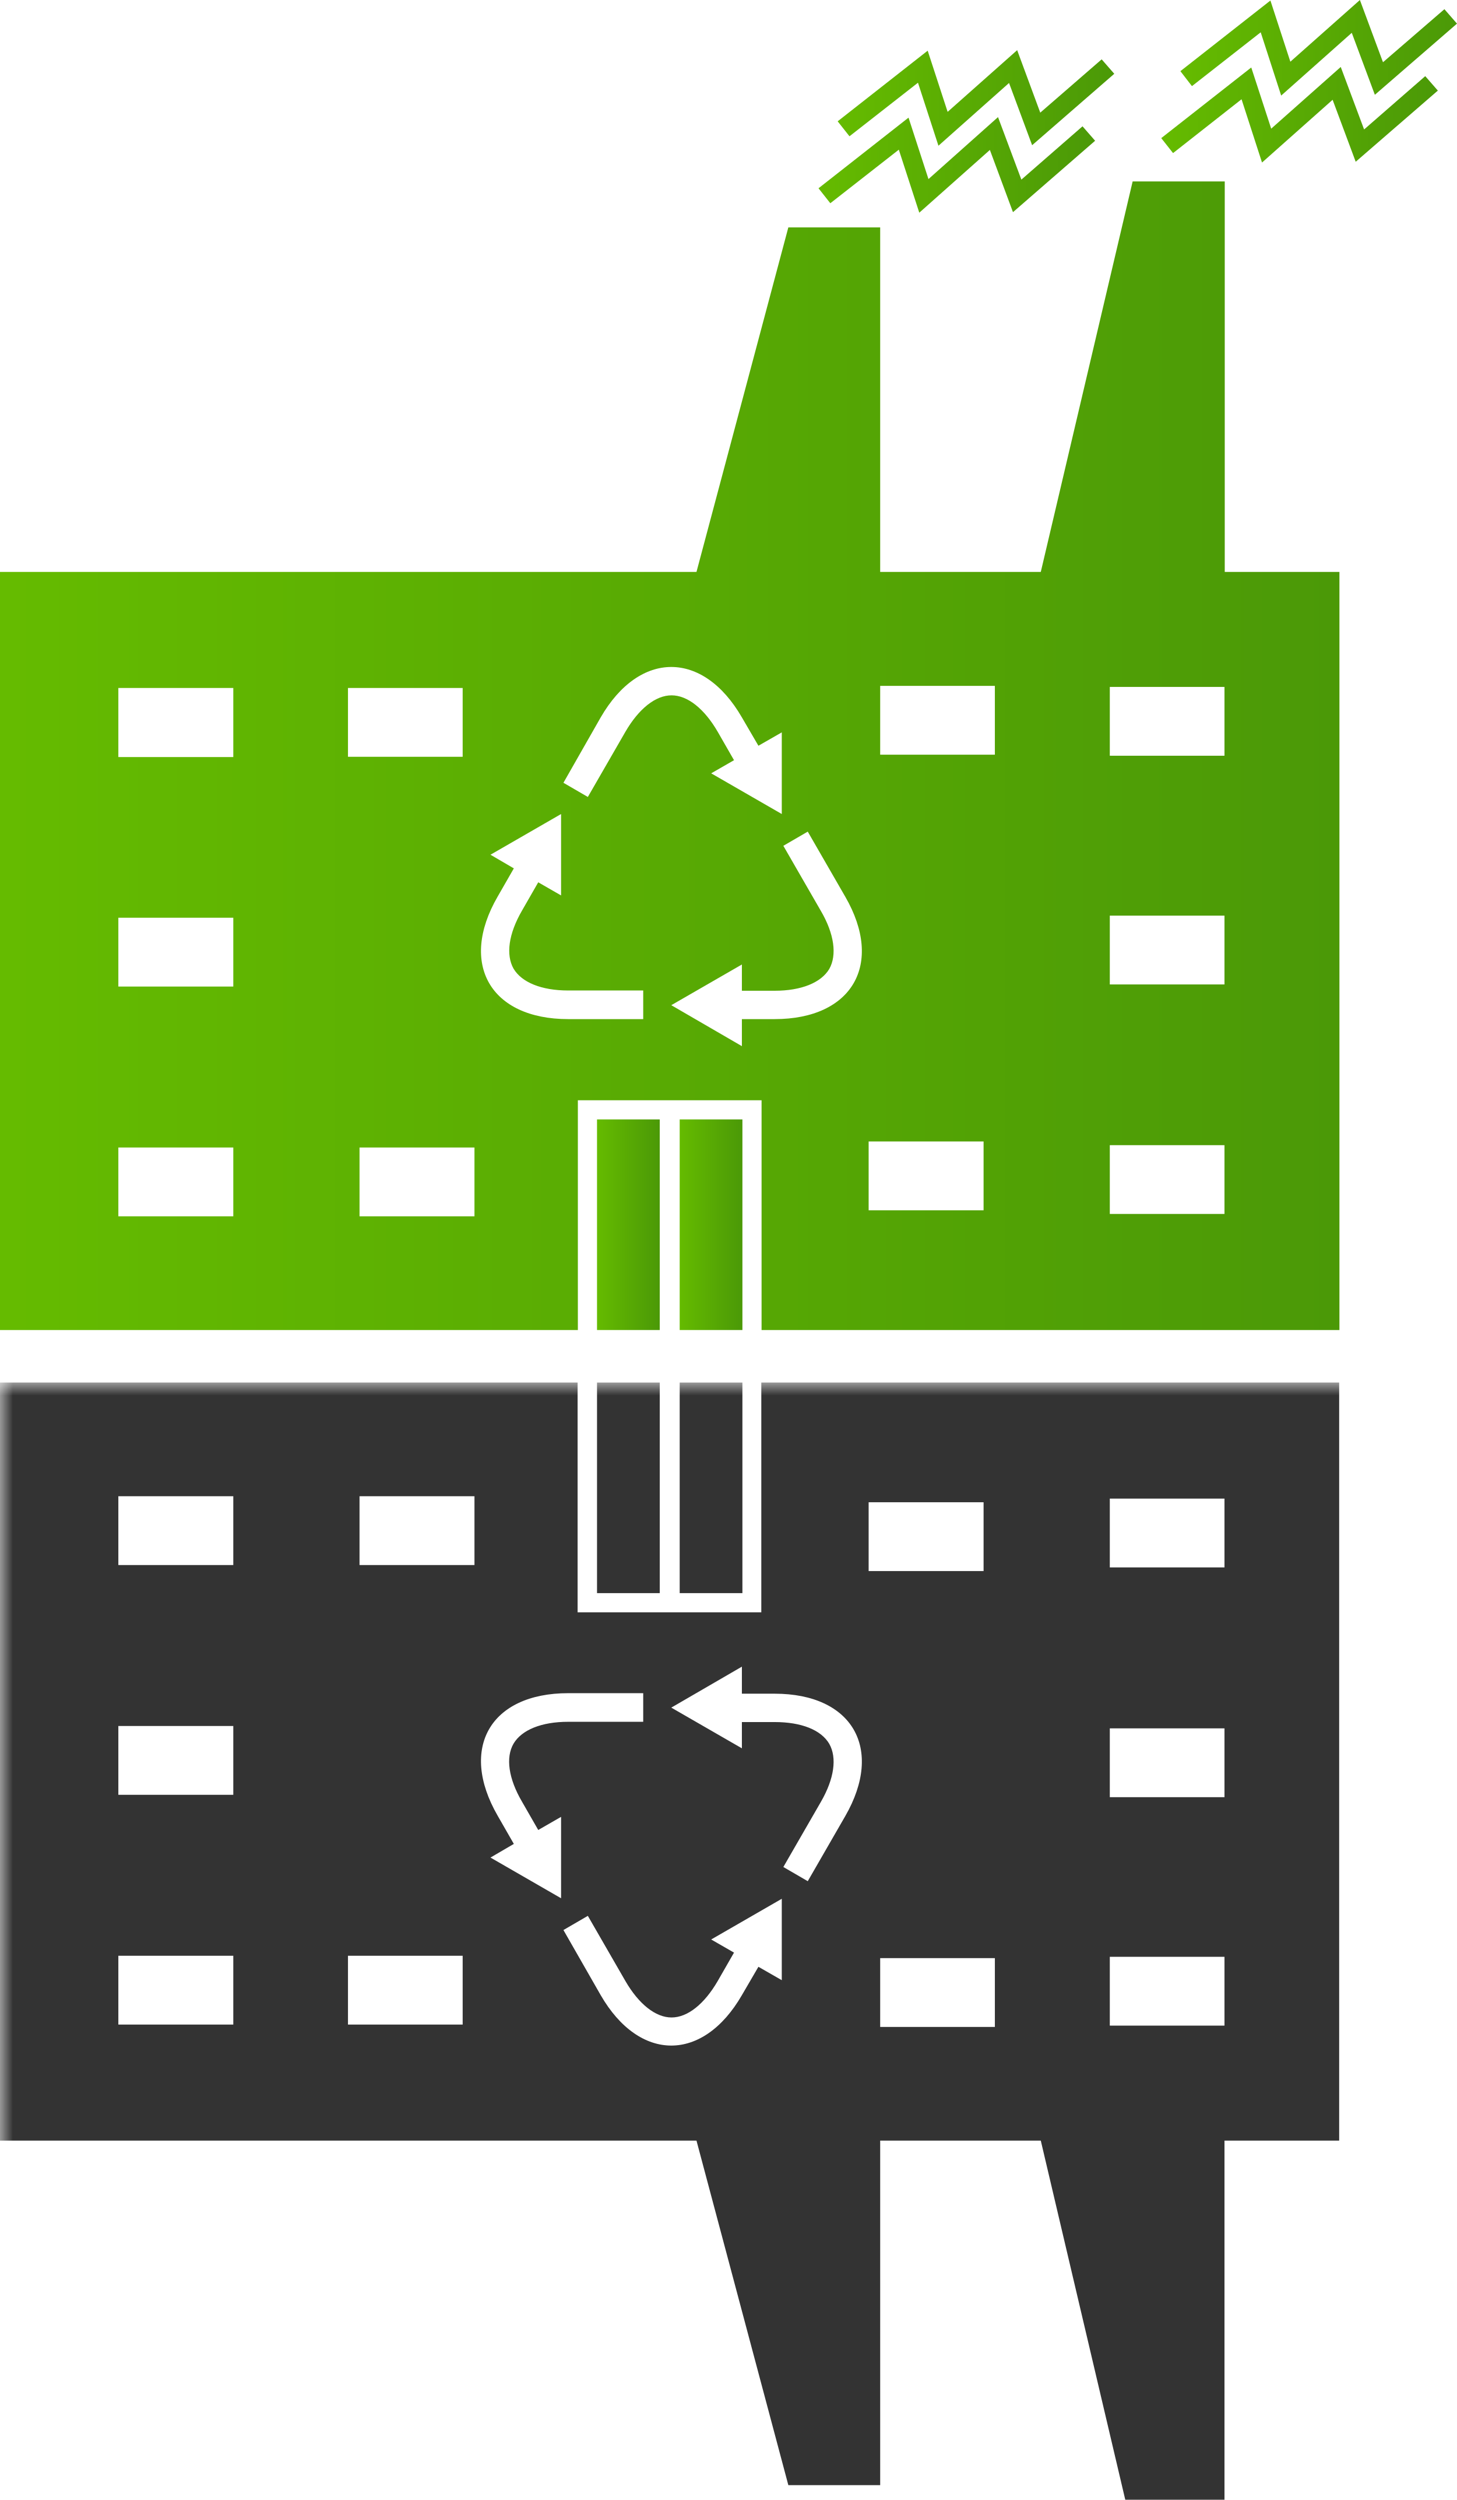
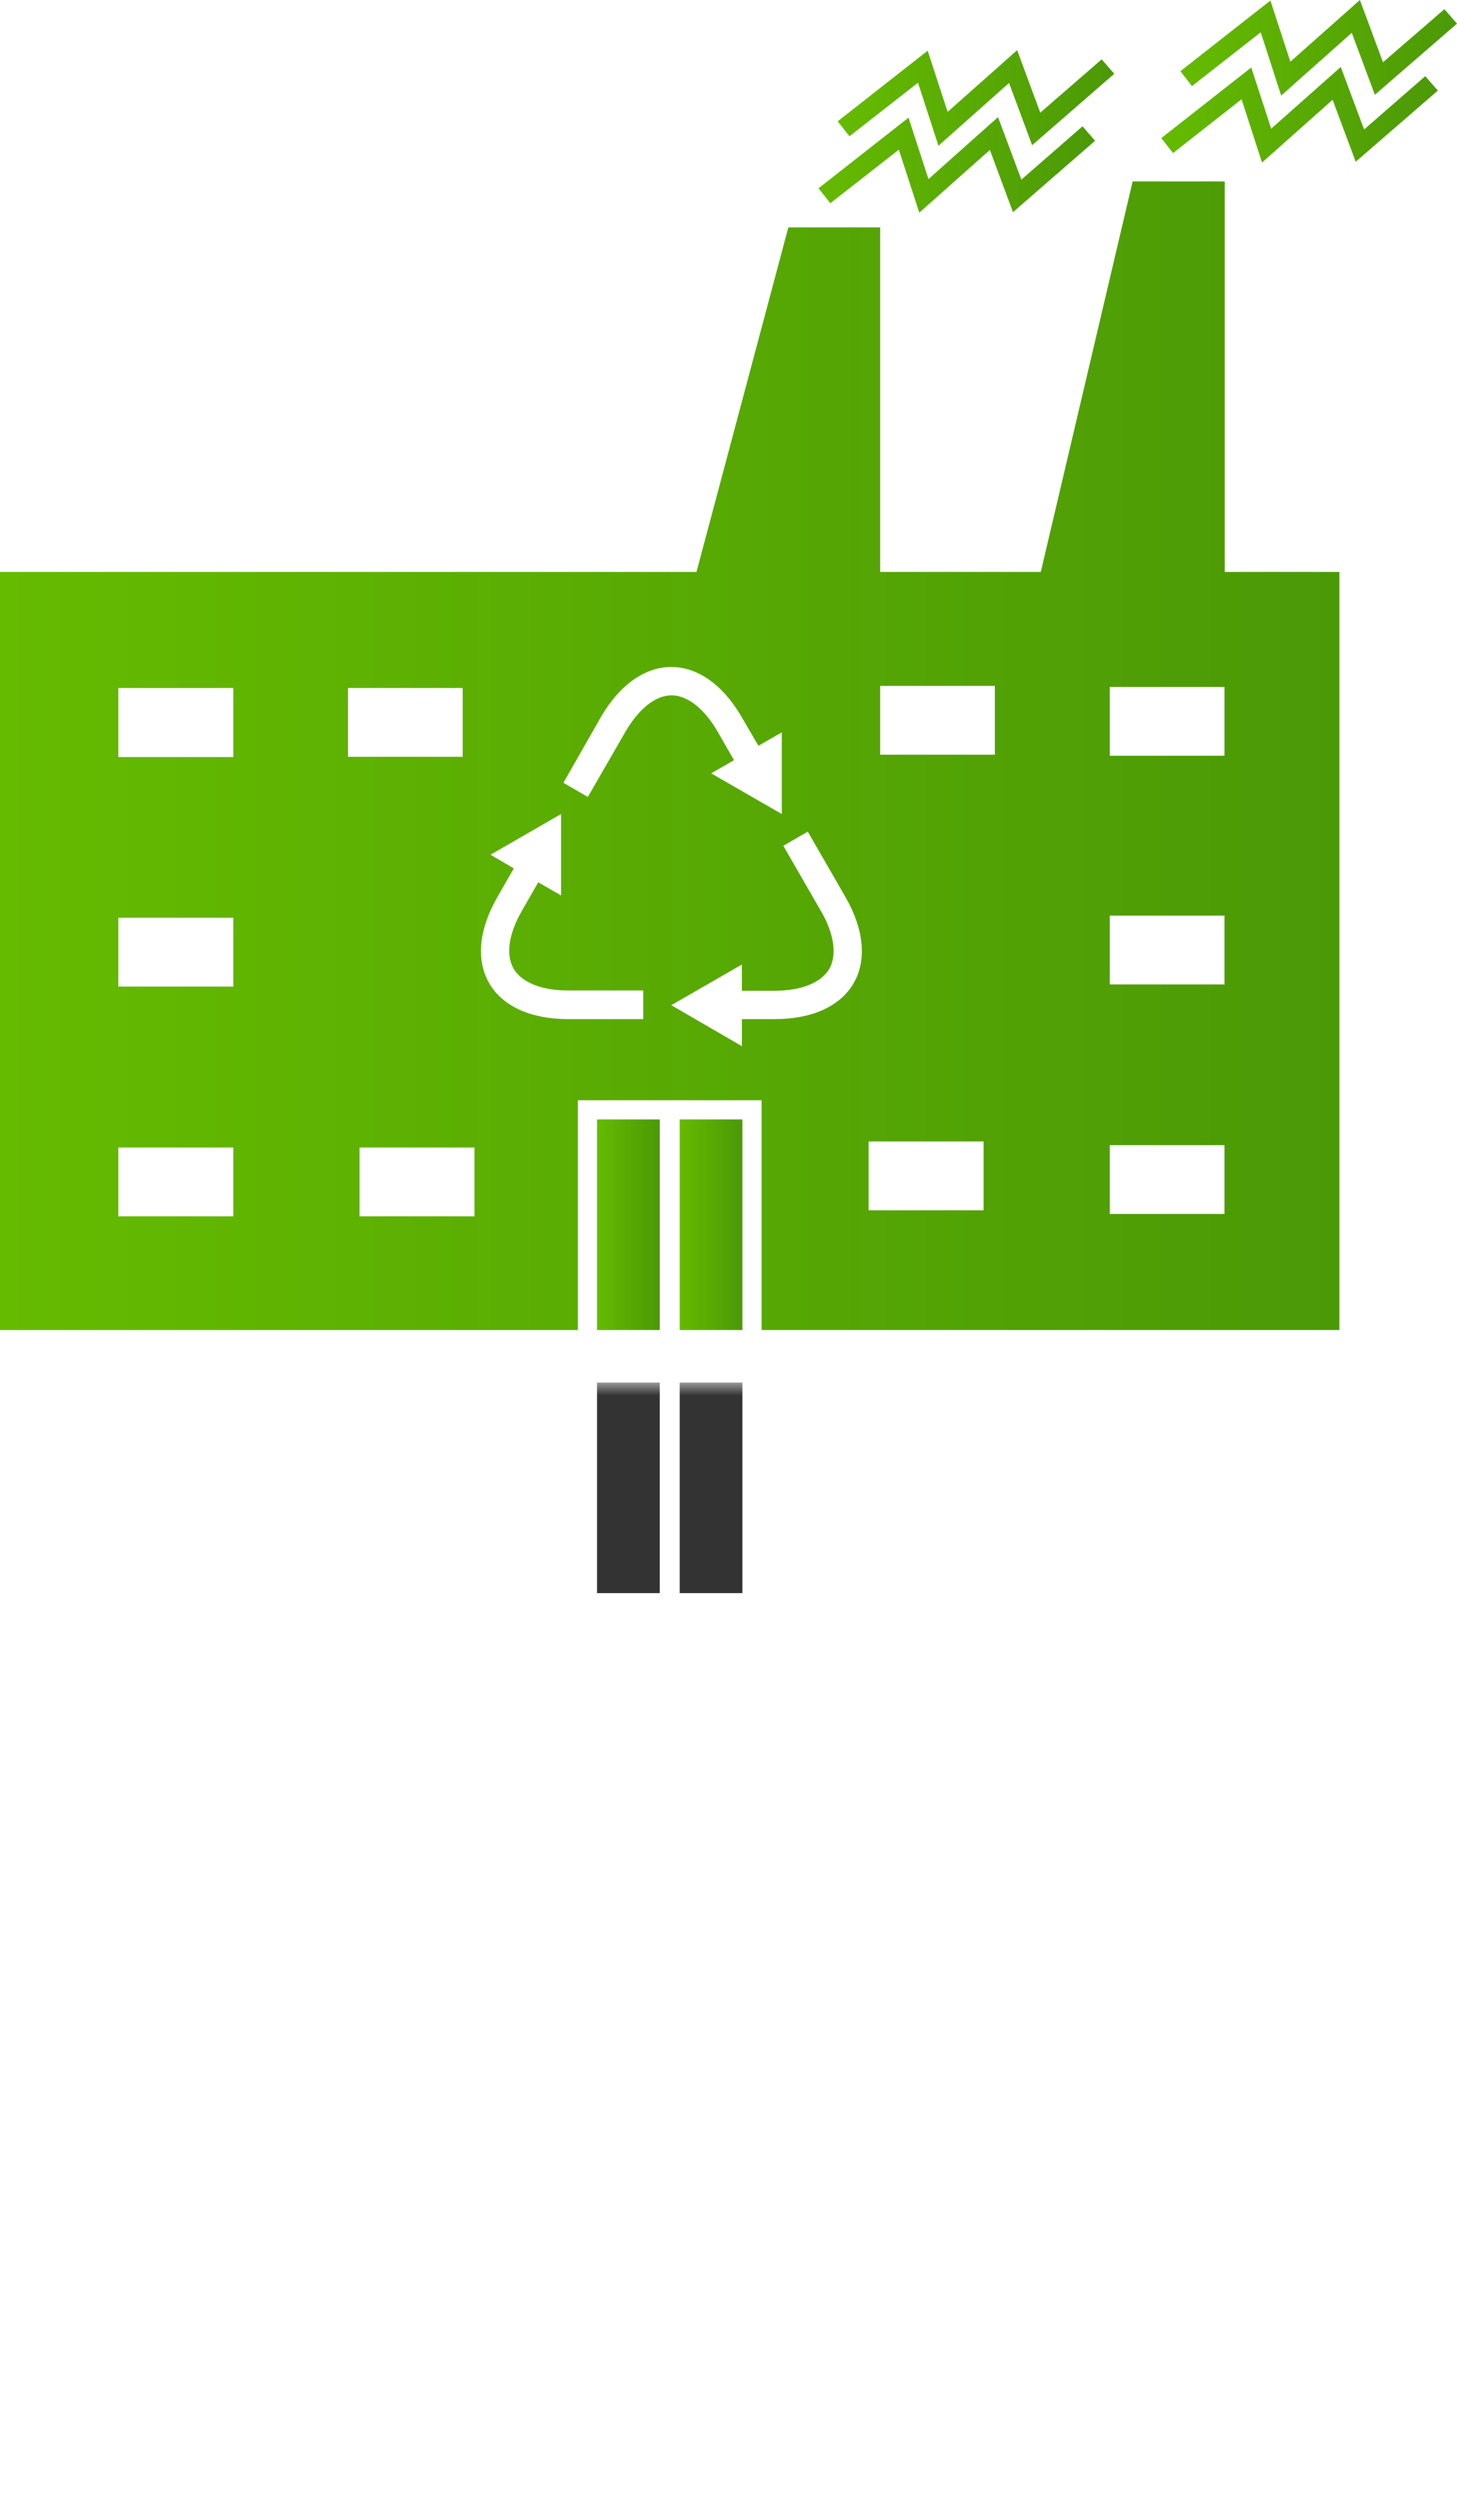
<svg xmlns="http://www.w3.org/2000/svg" version="1.1" id="Shapes" x="0px" y="0px" viewBox="0 0 55.52 95.2" style="enable-background:new 0 0 55.52 95.2;" xml:space="preserve">
  <style type="text/css">
	.st0{fill:url(#SVGID_1_);}
	.st1{fill:url(#SVGID_2_);}
	.st2{fill:url(#SVGID_3_);}
	.st3{fill:url(#SVGID_4_);}
	.st4{fill:url(#SVGID_5_);}
	.st5{fill:url(#SVGID_6_);}
	.st6{fill:url(#SVGID_7_);}
	.st7{filter:url(#Adobe_OpacityMaskFilter);}
	.st8{fill:url(#SVGID_9_);}
	.st9{mask:url(#SVGID_8_);}
	.st10{fill:#333333;}
</style>
  <g>
    <linearGradient id="SVGID_1_" gradientUnits="userSpaceOnUse" x1="0" y1="28.782" x2="51.031" y2="28.782">
      <stop offset="0" style="stop-color:#65BB00" />
      <stop offset="1" style="stop-color:#4B9907" />
    </linearGradient>
-     <path class="st0" d="M46.66,6.91h-3.5l-3.5,14.87h-6.12V8.66h-3.5l-3.5,13.12H0v28.87h22.02V41.9h7v8.75h22.02V21.78h-4.37V6.91z    M22.89,27.32c1.48-2.56,3.9-2.56,5.38,0l0.63,1.08l0.89-0.51V31l-2.69-1.55l0.87-0.5l-0.62-1.08c-0.51-0.88-1.15-1.39-1.76-1.39   c-0.61,0-1.25,0.51-1.76,1.39l-1.43,2.48l-0.93-0.54L22.89,27.32z M8.89,46.32H4.51V43.7h4.38V46.32z M8.89,37.57H4.51v-2.62h4.38   V37.57z M8.89,28.83H4.51V26.2h4.38V28.83z M13.26,26.2h4.37v2.62h-4.37V26.2z M18.07,46.32H13.7V43.7h4.38V46.32z M24.51,38.81   h-2.86c-2.96,0-4.17-2.1-2.69-4.66l0.62-1.08l-0.89-0.52L21.38,31v3.1l-0.87-0.5l-0.62,1.08c-0.51,0.88-0.62,1.68-0.32,2.21   c0.31,0.52,1.06,0.83,2.08,0.83h2.86V38.81z M29.52,38.81h-1.25v1.03l-2.69-1.56l2.69-1.55v1h1.25c1.02,0,1.77-0.31,2.08-0.83   c0.3-0.53,0.19-1.34-0.32-2.21l-1.43-2.48l0.93-0.54l1.43,2.48C33.69,36.71,32.48,38.81,29.52,38.81z M37.47,46.09H33.1v-2.62h4.38   V46.09z M37.91,28.74h-4.37v-2.62h4.37V28.74z M46.66,46.23h-4.37v-2.62h4.37V46.23z M46.66,37.49h-4.37v-2.62h4.37V37.49z    M46.66,28.78h-4.37v-2.62h4.37V28.78z" />
+     <path class="st0" d="M46.66,6.91h-3.5l-3.5,14.87h-6.12V8.66h-3.5l-3.5,13.12H0v28.87h22.02V41.9h7v8.75h22.02V21.78h-4.37V6.91z    M22.89,27.32c1.48-2.56,3.9-2.56,5.38,0l0.63,1.08l0.89-0.51V31l-2.69-1.55l0.87-0.5l-0.62-1.08c-0.51-0.88-1.15-1.39-1.76-1.39   c-0.61,0-1.25,0.51-1.76,1.39l-1.43,2.48l-0.93-0.54L22.89,27.32z M8.89,46.32H4.51V43.7h4.38V46.32z M8.89,37.57H4.51v-2.62h4.38   z M8.89,28.83H4.51V26.2h4.38V28.83z M13.26,26.2h4.37v2.62h-4.37V26.2z M18.07,46.32H13.7V43.7h4.38V46.32z M24.51,38.81   h-2.86c-2.96,0-4.17-2.1-2.69-4.66l0.62-1.08l-0.89-0.52L21.38,31v3.1l-0.87-0.5l-0.62,1.08c-0.51,0.88-0.62,1.68-0.32,2.21   c0.31,0.52,1.06,0.83,2.08,0.83h2.86V38.81z M29.52,38.81h-1.25v1.03l-2.69-1.56l2.69-1.55v1h1.25c1.02,0,1.77-0.31,2.08-0.83   c0.3-0.53,0.19-1.34-0.32-2.21l-1.43-2.48l0.93-0.54l1.43,2.48C33.69,36.71,32.48,38.81,29.52,38.81z M37.47,46.09H33.1v-2.62h4.38   V46.09z M37.91,28.74h-4.37v-2.62h4.37V28.74z M46.66,46.23h-4.37v-2.62h4.37V46.23z M46.66,37.49h-4.37v-2.62h4.37V37.49z    M46.66,28.78h-4.37v-2.62h4.37V28.78z" />
    <linearGradient id="SVGID_2_" gradientUnits="userSpaceOnUse" x1="25.896" y1="46.642" x2="28.285" y2="46.642">
      <stop offset="0" style="stop-color:#65BB00" />
      <stop offset="1" style="stop-color:#4B9907" />
    </linearGradient>
    <rect x="25.9" y="42.63" class="st1" width="2.39" height="8.02" />
    <linearGradient id="SVGID_3_" gradientUnits="userSpaceOnUse" x1="22.745" y1="46.642" x2="25.137" y2="46.642">
      <stop offset="0" style="stop-color:#65BB00" />
      <stop offset="1" style="stop-color:#4B9907" />
    </linearGradient>
    <rect x="22.75" y="42.63" class="st2" width="2.39" height="8.02" />
    <linearGradient id="SVGID_4_" gradientUnits="userSpaceOnUse" x1="44.246" y1="4.371" x2="54.79" y2="4.371">
      <stop offset="0" style="stop-color:#65BB00" />
      <stop offset="1" style="stop-color:#4B9907" />
    </linearGradient>
    <polygon class="st3" points="51.98,4.93 51.09,2.55 48.44,4.9 47.68,2.57 44.25,5.26 44.7,5.83 47.31,3.78 48.09,6.19 50.78,3.8    51.66,6.16 54.79,3.45 54.31,2.9  " />
    <linearGradient id="SVGID_5_" gradientUnits="userSpaceOnUse" x1="44.976" y1="1.818" x2="55.519" y2="1.818">
      <stop offset="0" style="stop-color:#65BB00" />
      <stop offset="1" style="stop-color:#4B9907" />
    </linearGradient>
    <polygon class="st4" points="48.04,1.23 48.82,3.64 51.51,1.25 52.39,3.61 55.52,0.9 55.04,0.35 52.7,2.37 51.82,0 49.17,2.35    48.41,0.02 44.98,2.71 45.42,3.28  " />
    <linearGradient id="SVGID_6_" gradientUnits="userSpaceOnUse" x1="31.186" y1="6.283" x2="41.73" y2="6.283">
      <stop offset="0" style="stop-color:#65BB00" />
      <stop offset="1" style="stop-color:#4B9907" />
    </linearGradient>
    <polygon class="st5" points="34.25,5.7 35.03,8.1 37.72,5.71 38.6,8.08 41.73,5.36 41.25,4.81 38.92,6.84 38.03,4.46 35.38,6.82    34.62,4.48 31.19,7.17 31.64,7.74  " />
    <linearGradient id="SVGID_7_" gradientUnits="userSpaceOnUse" x1="31.915" y1="3.732" x2="42.46" y2="3.732">
      <stop offset="0" style="stop-color:#65BB00" />
      <stop offset="1" style="stop-color:#4B9907" />
    </linearGradient>
    <polygon class="st6" points="34.98,3.15 35.76,5.55 38.45,3.16 39.33,5.53 42.46,2.81 41.98,2.26 39.64,4.29 38.76,1.91    36.11,4.26 35.35,1.93 31.92,4.62 32.37,5.19  " />
  </g>
  <defs>
    <filter id="Adobe_OpacityMaskFilter" filterUnits="userSpaceOnUse" x="0" y="52.65" width="55.52" height="50.65">
      <feColorMatrix type="matrix" values="1 0 0 0 0  0 1 0 0 0  0 0 1 0 0  0 0 0 1 0" />
    </filter>
  </defs>
  <mask maskUnits="userSpaceOnUse" x="0" y="52.65" width="55.52" height="50.65" id="SVGID_8_">
    <g class="st7">
      <linearGradient id="SVGID_9_" gradientUnits="userSpaceOnUse" x1="27.759" y1="52.651" x2="27.759" y2="107.354">
        <stop offset="0" style="stop-color:#333333" />
        <stop offset="0.087" style="stop-color:#1F1F1F" />
        <stop offset="0.199" style="stop-color:#0E0E0E" />
        <stop offset="0.318" style="stop-color:#030303" />
        <stop offset="0.457" style="stop-color:#000000" />
      </linearGradient>
      <rect x="-3.63" y="52.65" class="st8" width="62.78" height="54.7" />
    </g>
  </mask>
  <g class="st9">
-     <path class="st10" d="M46.66,81.52h4.37V52.65H29.01v8.75h-7v-8.75H0v28.87h26.54l3.5,13.12h3.5V81.52h6.12l3.5,14.87h3.5V81.52z    M21.47,73.5l0.93-0.54l1.43,2.48c0.51,0.88,1.15,1.39,1.76,1.39c0.61,0,1.25-0.51,1.76-1.39l0.62-1.08l-0.87-0.5l2.69-1.55v3.1   L28.9,74.9l-0.63,1.08c-1.48,2.56-3.9,2.56-5.38,0L21.47,73.5z M8.89,59.6H4.51v-2.62h4.38V59.6z M8.89,68.35H4.51v-2.62h4.38   V68.35z M8.89,77.1H4.51v-2.62h4.38V77.1z M13.26,74.48h4.37v2.62h-4.37V74.48z M18.07,59.6H13.7v-2.62h4.38V59.6z M24.51,65.57   h-2.86c-1.02,0-1.77,0.31-2.08,0.83c-0.31,0.53-0.19,1.34,0.32,2.21l0.62,1.08l0.87-0.5v3.1l-2.69-1.55l0.89-0.52l-0.62-1.08   c-1.48-2.57-0.27-4.66,2.69-4.66h2.86V65.57z M32.21,69.16l-1.43,2.48l-0.93-0.54l1.43-2.48c0.51-0.88,0.62-1.68,0.32-2.21   c-0.31-0.53-1.06-0.83-2.08-0.83h-1.25v1l-2.69-1.55l2.69-1.56v1.03h1.25C32.48,64.5,33.69,66.59,32.21,69.16z M37.47,59.83H33.1   v-2.62h4.38V59.83z M37.91,77.19h-4.37v-2.62h4.37V77.19z M46.66,59.69h-4.37v-2.62h4.37V59.69z M46.66,68.44h-4.37v-2.62h4.37   V68.44z M46.66,77.14h-4.37v-2.62h4.37V77.14z" />
    <rect x="25.9" y="52.65" class="st10" width="2.39" height="8.02" />
    <rect x="22.75" y="52.65" class="st10" width="2.39" height="8.02" />
-     <polygon class="st10" points="51.98,98.38 51.09,100.75 48.44,98.4 47.68,100.73 44.25,98.04 44.7,97.47 47.31,99.52 48.09,97.11    50.78,99.5 51.66,97.14 54.79,99.85 54.31,100.4  " />
    <polygon class="st10" points="48.04,102.07 48.82,99.67 51.51,102.05 52.39,99.69 55.52,102.4 55.04,102.95 52.7,100.93    51.82,103.3 49.17,100.95 48.41,103.29 44.98,100.6 45.42,100.02  " />
    <polygon class="st10" points="34.25,97.6 35.03,95.2 37.72,97.59 38.6,95.23 41.73,97.94 41.25,98.49 38.92,96.46 38.03,98.84    35.38,96.49 34.62,98.82 31.19,96.13 31.64,95.56  " />
    <polygon class="st10" points="34.98,100.16 35.76,97.75 38.45,100.14 39.33,97.78 42.46,100.49 41.98,101.04 39.64,99.01    38.76,101.39 36.11,99.04 35.35,101.37 31.92,98.68 32.37,98.11  " />
  </g>
</svg>